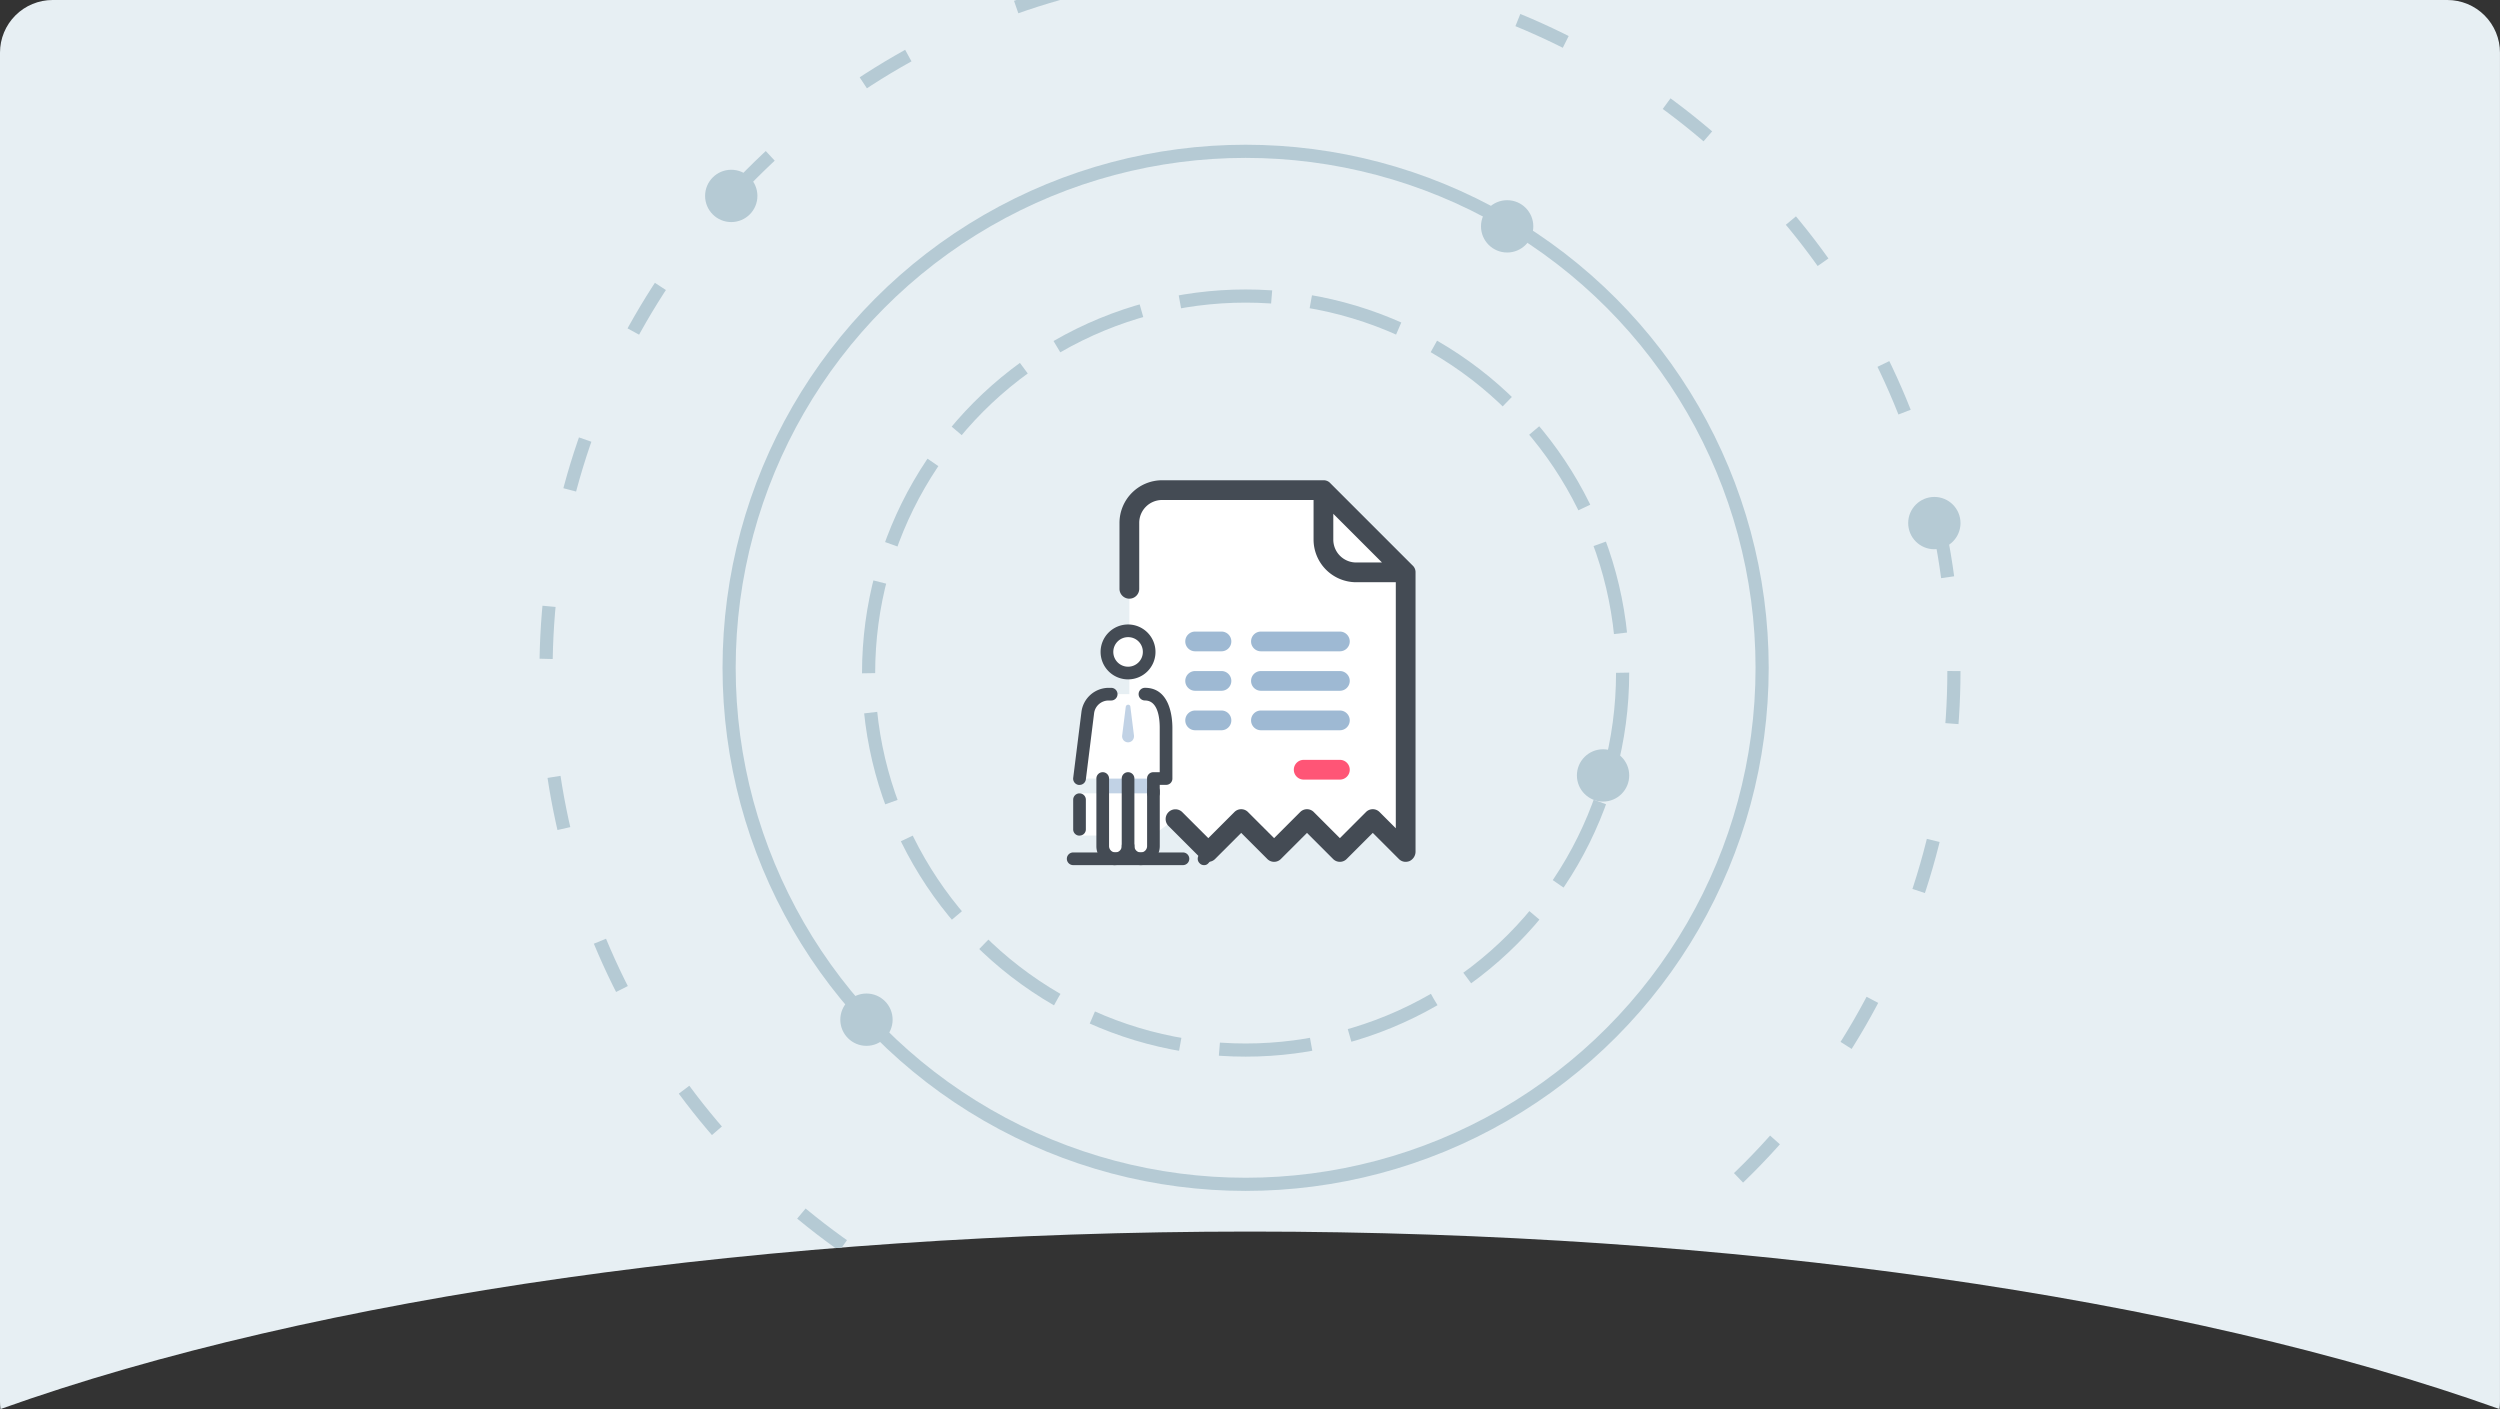
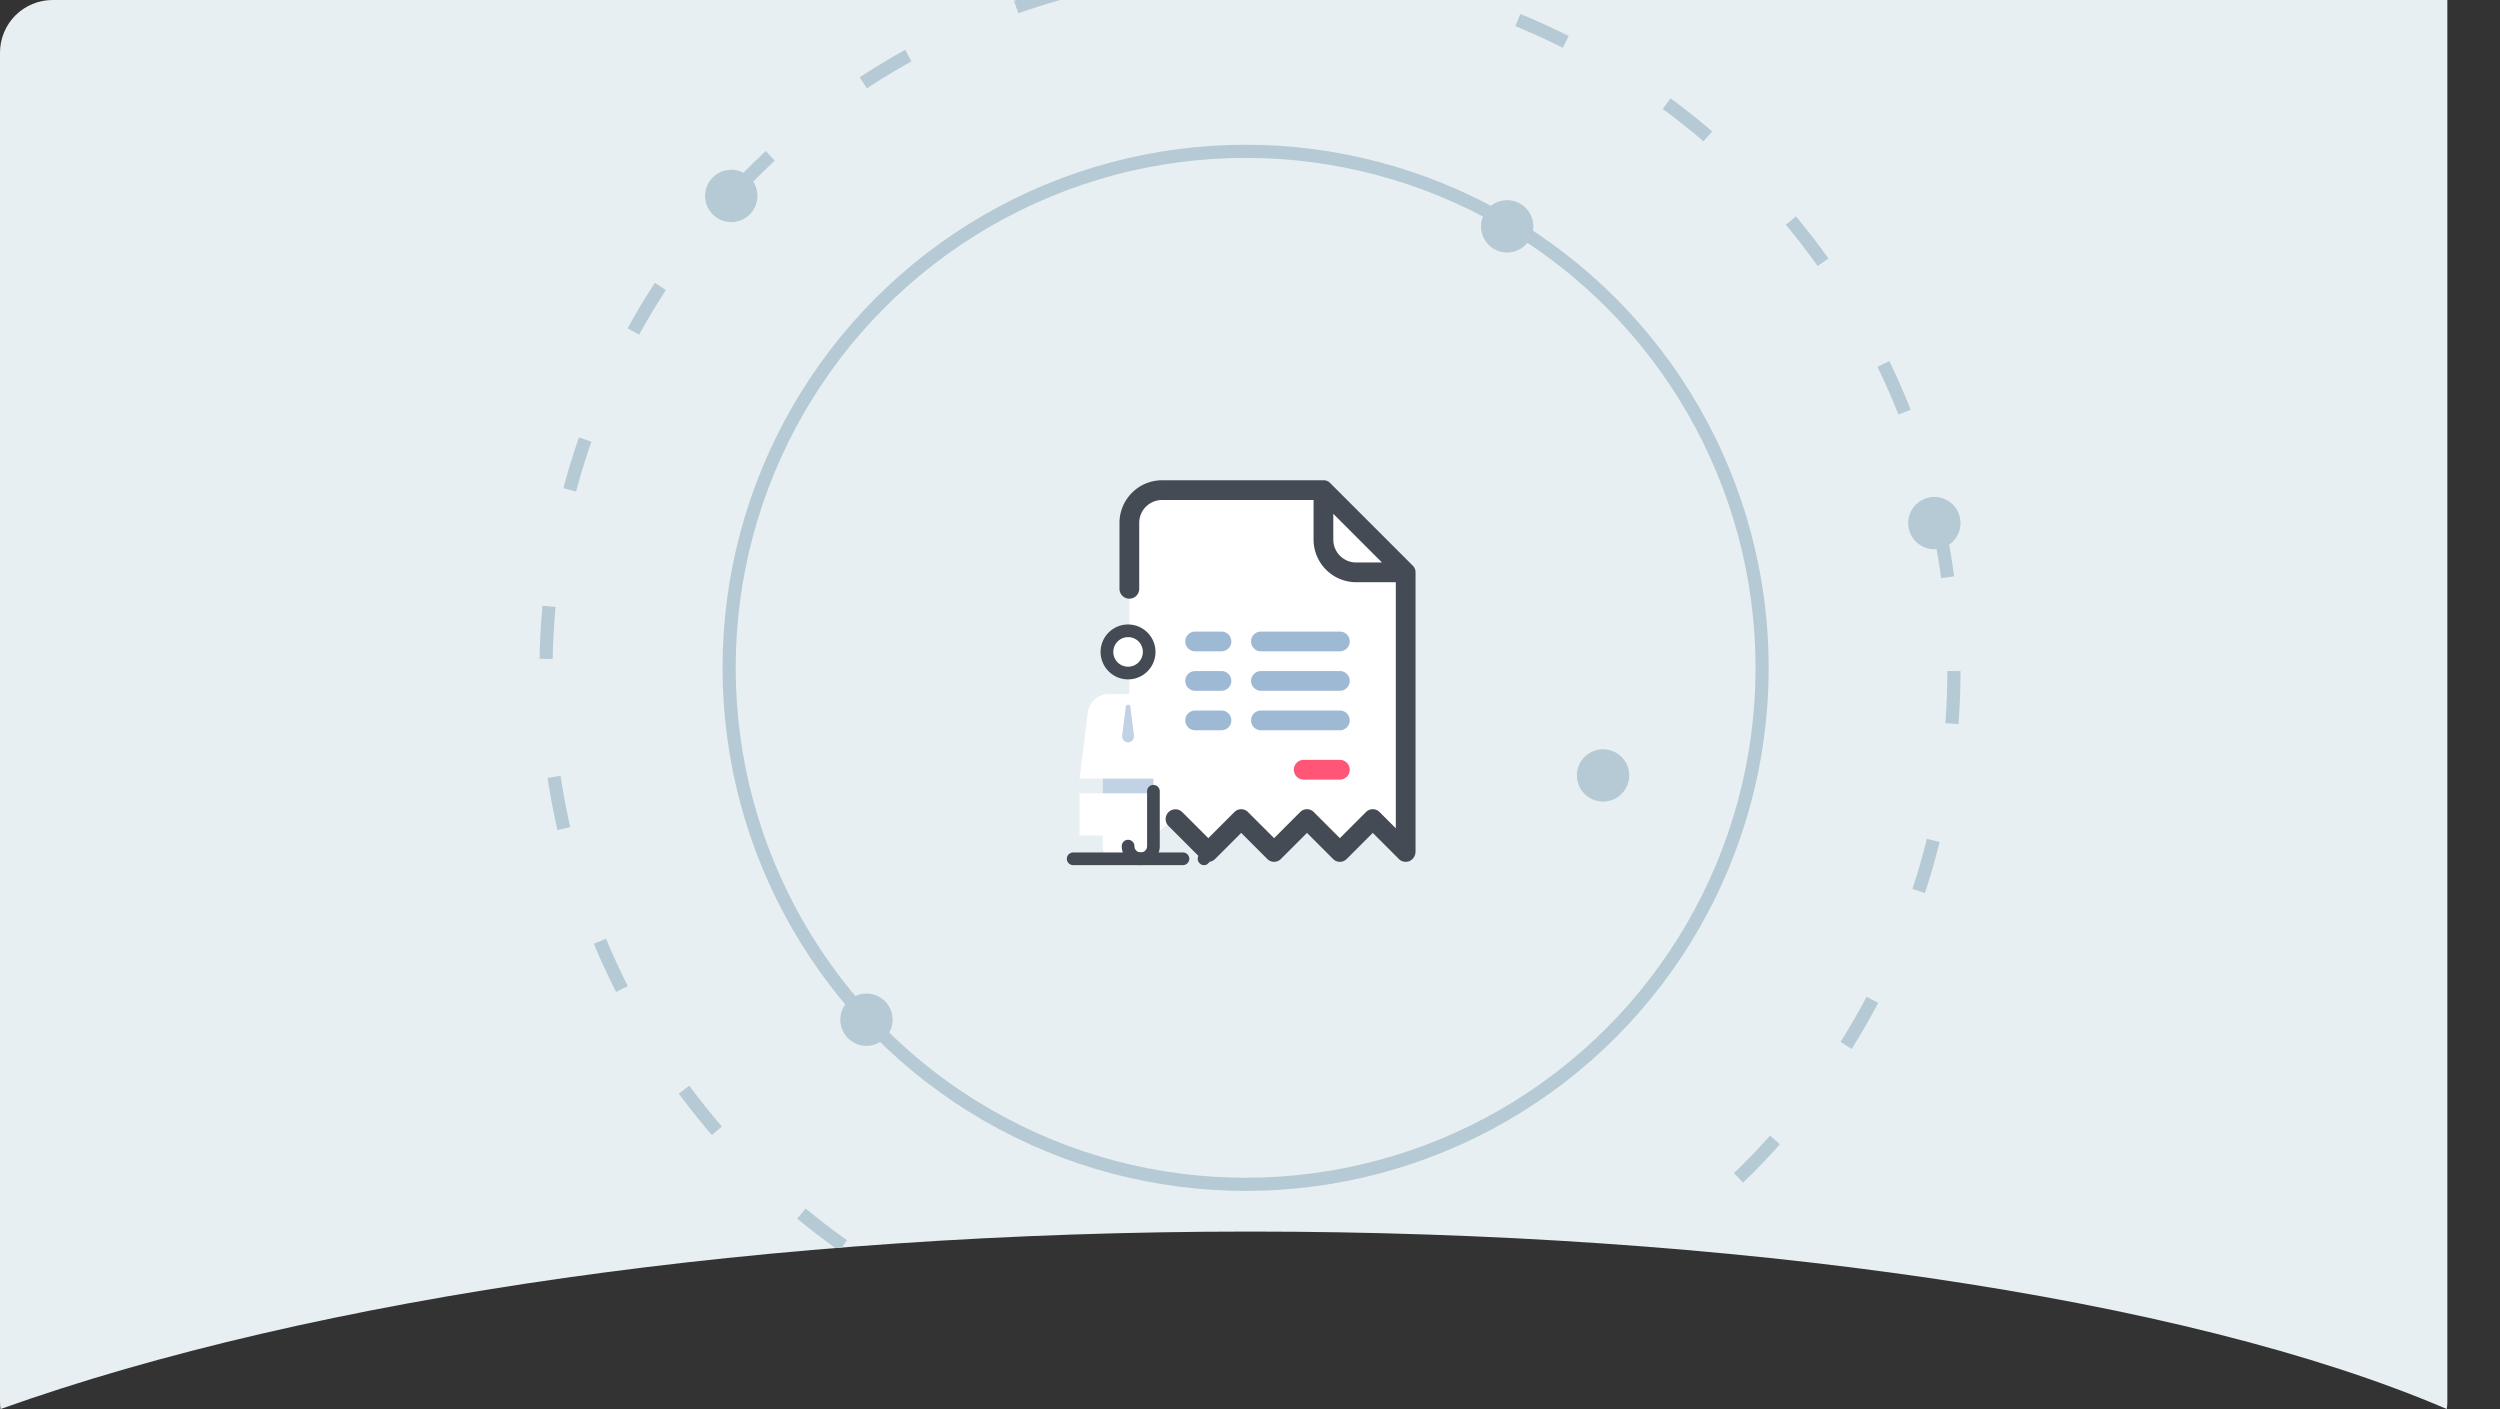
<svg xmlns="http://www.w3.org/2000/svg" width="190.002" height="107.089" viewBox="0 0 190.002 107.089">
  <rect x="0" y="0" width="190.002" height="107.089" fill="#333333" stroke="none" />
  <defs>
    <clipPath id="clip-path">
-       <path id="Subtraction_32" data-name="Subtraction 32" d="M.039,107.089h0A4.232,4.232,0,0,1,0,106.519V4A4,4,0,0,1,4,0H186a4,4,0,0,1,4,4V106.519a4.047,4.047,0,0,1-.04.569C165.985,98.515,131.373,93.6,95,93.6S24.02,98.515.04,107.088Z" transform="translate(573 995)" fill="#e7eff3" />
+       <path id="Subtraction_32" data-name="Subtraction 32" d="M.039,107.089h0A4.232,4.232,0,0,1,0,106.519V4A4,4,0,0,1,4,0H186V106.519a4.047,4.047,0,0,1-.04.569C165.985,98.515,131.373,93.6,95,93.6S24.02,98.515.04,107.088Z" transform="translate(573 995)" fill="#e7eff3" />
    </clipPath>
  </defs>
  <g id="bazargani" transform="translate(-573 -995)" clip-path="url(#clip-path)">
    <g id="Group_2045" data-name="Group 2045" transform="translate(573 987.949)">
      <rect id="Rectangle_1652" data-name="Rectangle 1652" width="190.001" height="109.519" transform="translate(0 7.051)" fill="#e7eff3" />
      <g id="Group_2044" data-name="Group 2044" transform="translate(141.998 -9)">
        <g id="Group_2114" data-name="Group 2114" transform="translate(-100.999 13.051)">
          <g id="Group_535" data-name="Group 535">
            <g id="Ellipse_320" data-name="Ellipse 320" fill="none" stroke="#b5cad4" stroke-width="1" stroke-dasharray="4 9">
              <circle cx="54" cy="54" r="54" stroke="none" />
              <circle cx="54" cy="54" r="53.5" fill="none" />
            </g>
            <g id="Ellipse_319" data-name="Ellipse 319" transform="translate(13.914 14)" fill="none" stroke="#b5cad4" stroke-width="1">
              <circle cx="39.755" cy="39.755" r="39.755" stroke="none" />
              <circle cx="39.755" cy="39.755" r="39.255" fill="none" />
            </g>
            <g id="Ellipse_318" data-name="Ellipse 318" transform="translate(24.515 25)" fill="none" stroke="#b5cad4" stroke-width="1" stroke-dasharray="7 3">
              <circle cx="29.153" cy="29.153" r="29.153" stroke="none" />
-               <circle cx="29.153" cy="29.153" r="28.653" fill="none" />
            </g>
          </g>
          <circle id="Ellipse_321" data-name="Ellipse 321" cx="1.988" cy="1.988" r="1.988" transform="translate(12.589 15.902)" fill="#b5cad4" />
          <circle id="Ellipse_322" data-name="Ellipse 322" cx="1.988" cy="1.988" r="1.988" transform="translate(22.865 78.509)" fill="#b5cad4" />
          <circle id="Ellipse_323" data-name="Ellipse 323" cx="1.988" cy="1.988" r="1.988" transform="translate(71.558 18.215)" fill="#b5cad4" />
          <circle id="Ellipse_324" data-name="Ellipse 324" cx="1.988" cy="1.988" r="1.988" transform="translate(78.847 59.945)" fill="#b5cad4" />
          <circle id="Ellipse_325" data-name="Ellipse 325" cx="1.988" cy="1.988" r="1.988" transform="translate(104.025 40.767)" fill="#b5cad4" />
        </g>
        <g id="LOGO" transform="translate(-62.999 51.051)">
          <g id="Group_2043" data-name="Group 2043" transform="translate(0)">
            <path id="Path_4549" data-name="Path 4549" d="M0,32V0H32V32Z" fill="none" />
            <g id="Group_2039" data-name="Group 2039" transform="translate(6.083 1.5)">
              <path id="Path_4550" data-name="Path 4550" d="M33.062,37.094l2.5,2.5,2.5-2.5,2.5,2.5,2.5-2.5,2.5,2.5,2.5-2.5,2.5,2.5V18.344l-6.25-6.25H32.062a2.507,2.507,0,0,0-2.5,2.5v25" transform="translate(-28.812 -11.344)" fill="#fff" />
              <path id="Path_4551" data-name="Path 4551" d="M47.806,14.537l-6.25-6.25a.681.681,0,0,0-.525-.225H28.781a3.244,3.244,0,0,0-3.25,3.25v5a.75.75,0,1,0,1.5,0v-5a1.739,1.739,0,0,1,1.75-1.75h11.5v3a3.244,3.244,0,0,0,3.25,3.25h3v18.7l-1.225-1.225a.725.725,0,0,0-1.05,0l-1.975,1.975-1.975-1.975a.725.725,0,0,0-1.05,0l-1.975,1.975-1.975-1.975a.725.725,0,0,0-1.05,0l-1.975,1.975-1.975-1.975a.742.742,0,1,0-1.05,1.05l2.5,2.5a.725.725,0,0,0,1.05,0l1.975-1.975,1.975,1.975a.725.725,0,0,0,1.05,0l1.975-1.975,1.975,1.975a.725.725,0,0,0,1.05,0l1.975-1.975,1.975,1.975a.72.72,0,0,0,.525.225.9.9,0,0,0,.275-.05.793.793,0,0,0,.475-.7V15.062a.681.681,0,0,0-.225-.525Zm-6.025-1.975v-1.95l3.7,3.7h-1.95a1.739,1.739,0,0,1-1.75-1.75Z" transform="translate(-25.531 -8.062)" fill="#444b54" />
              <path id="Path_4552" data-name="Path 4552" d="M100.25,123.781H97.5a.75.75,0,0,1,0-1.5h2.75a.75.75,0,0,1,0,1.5Z" transform="translate(-83.5 -101.031)" fill="#ff5576" />
              <path id="Path_4553" data-name="Path 4553" d="M64.156,71.375h-6a.75.75,0,0,1,0-1.5h6a.75.75,0,0,1,0,1.5Zm0,3h-6a.75.75,0,1,1,0-1.5h6a.75.75,0,0,1,0,1.5Zm0,3h-6a.75.75,0,1,1,0-1.5h6a.75.75,0,0,1,0,1.5Zm-9-6h-2a.75.75,0,0,1,0-1.5h2a.75.75,0,0,1,0,1.5Zm0,3h-2a.75.75,0,1,1,0-1.5h2a.75.75,0,1,1,0,1.5Zm0,3h-2a.75.75,0,0,1,0-1.5h2a.75.75,0,1,1,0,1.5Z" transform="translate(-47.406 -58.375)" fill="#9eb9d3" />
            </g>
            <g id="Group_2042" data-name="Group 2042" transform="translate(2.083 12.462)">
              <path id="Path_4554" data-name="Path 4554" d="M57.34,122.8H55.094v-3.209H57.34Z" transform="translate(-54.131 -106.76)" fill="#fff" />
              <path id="Path_4555" data-name="Path 4555" d="M71.8,96.75h1.925v6.738a.963.963,0,0,1-1.925,0,.963.963,0,1,1-1.925,0V96.75Z" transform="translate(-67.148 -86.643)" fill="#fff" />
              <path id="Path_4556" data-name="Path 4556" d="M57.5,56.437h2.567a1.609,1.609,0,0,1,1.6,1.6v4.813H55.094l.626-5.005a1.609,1.609,0,0,1,1.588-1.412Z" transform="translate(-54.131 -51.143)" fill="#fff" />
              <path id="Path_4557" data-name="Path 4557" d="M71.479,65.883a.474.474,0,0,1-.128-.385l.273-2.182a.187.187,0,0,1,.176-.16h0a.165.165,0,0,1,.176.16l.273,2.182a.492.492,0,0,1-.128.385h0A.455.455,0,0,1,71.479,65.883Zm2.246,2.888v1.091a2.175,2.175,0,0,1-.321.032H69.875V68.771Z" transform="translate(-67.148 -57.06)" fill="#c1d2e5" />
-               <path id="Path_4558" data-name="Path 4558" d="M51.518,59.786h-.064a.482.482,0,0,1-.417-.529l.626-5.005a2.094,2.094,0,0,1,2.069-1.845h.193a.481.481,0,1,1,0,.963h-.193a1.111,1.111,0,0,0-1.107.979L52,59.368a.484.484,0,0,1-.481.417Zm2.727,6.1A1.438,1.438,0,0,1,52.8,64.438V59.3a.481.481,0,1,1,.963,0v5.134a.481.481,0,1,0,.963,0V59.3a.481.481,0,1,1,.963,0v5.134a1.438,1.438,0,0,1-1.444,1.444Zm-2.727-2.246a.473.473,0,0,1-.481-.481V60.909a.481.481,0,1,1,.963,0v2.246A.473.473,0,0,1,51.518,63.636Zm5.615-2.759a.473.473,0,0,1-.481-.481V59.3a.473.473,0,0,1,.481-.481h.481V55.454c0-.786-.144-2.086-1.123-2.086a.481.481,0,0,1,0-.963c1.941,0,2.086,2.326,2.086,3.048V59.3a.473.473,0,0,1-.481.481h-.481v.61a.473.473,0,0,1-.481.481Z" transform="translate(-50.556 -47.593)" fill="#444b54" />
              <path id="Path_4559" data-name="Path 4559" d="M74.167,16.125a1.6,1.6,0,1,0,1.6,1.6A1.6,1.6,0,0,0,74.167,16.125Z" transform="translate(-69.514 -15.644)" fill="#fff" />
              <path id="Path_4560" data-name="Path 4560" d="M70.617,16.265A2.086,2.086,0,1,1,72.7,14.179,2.081,2.081,0,0,1,70.617,16.265Zm0-3.209a1.123,1.123,0,1,0,1.123,1.123A1.116,1.116,0,0,0,70.617,13.056Zm.963,17.326a1.438,1.438,0,0,1-1.444-1.444.481.481,0,1,1,.963,0,.481.481,0,0,0,.963,0V24.767a.481.481,0,1,1,.963,0v4.171a1.438,1.438,0,0,1-1.444,1.444Z" transform="translate(-65.964 -12.094)" fill="#444b54" />
              <g id="Group_2040" data-name="Group 2040" transform="translate(0 17.326)">
                <path id="Path_4561" data-name="Path 4561" d="M55.855,158.181H47.513a.481.481,0,1,1,0-.963h8.342a.481.481,0,0,1,0,.963Z" transform="translate(-47.032 -157.219)" fill="#444b54" />
              </g>
              <g id="Group_2041" data-name="Group 2041" transform="translate(9.946 17.316)">
                <path id="Path_4562" data-name="Path 4562" d="M130.825,158.109a.437.437,0,0,1-.337-.144.462.462,0,0,1-.144-.337.437.437,0,0,1,.144-.337l.064-.064c.032-.016.048-.032.08-.048s.064-.016.1-.032a.476.476,0,0,1,.433.128.462.462,0,0,1,.144.337.437.437,0,0,1-.144.337A.4.4,0,0,1,130.825,158.109Z" transform="translate(-130.344 -157.137)" fill="#444b54" />
              </g>
            </g>
          </g>
        </g>
      </g>
    </g>
  </g>
</svg>